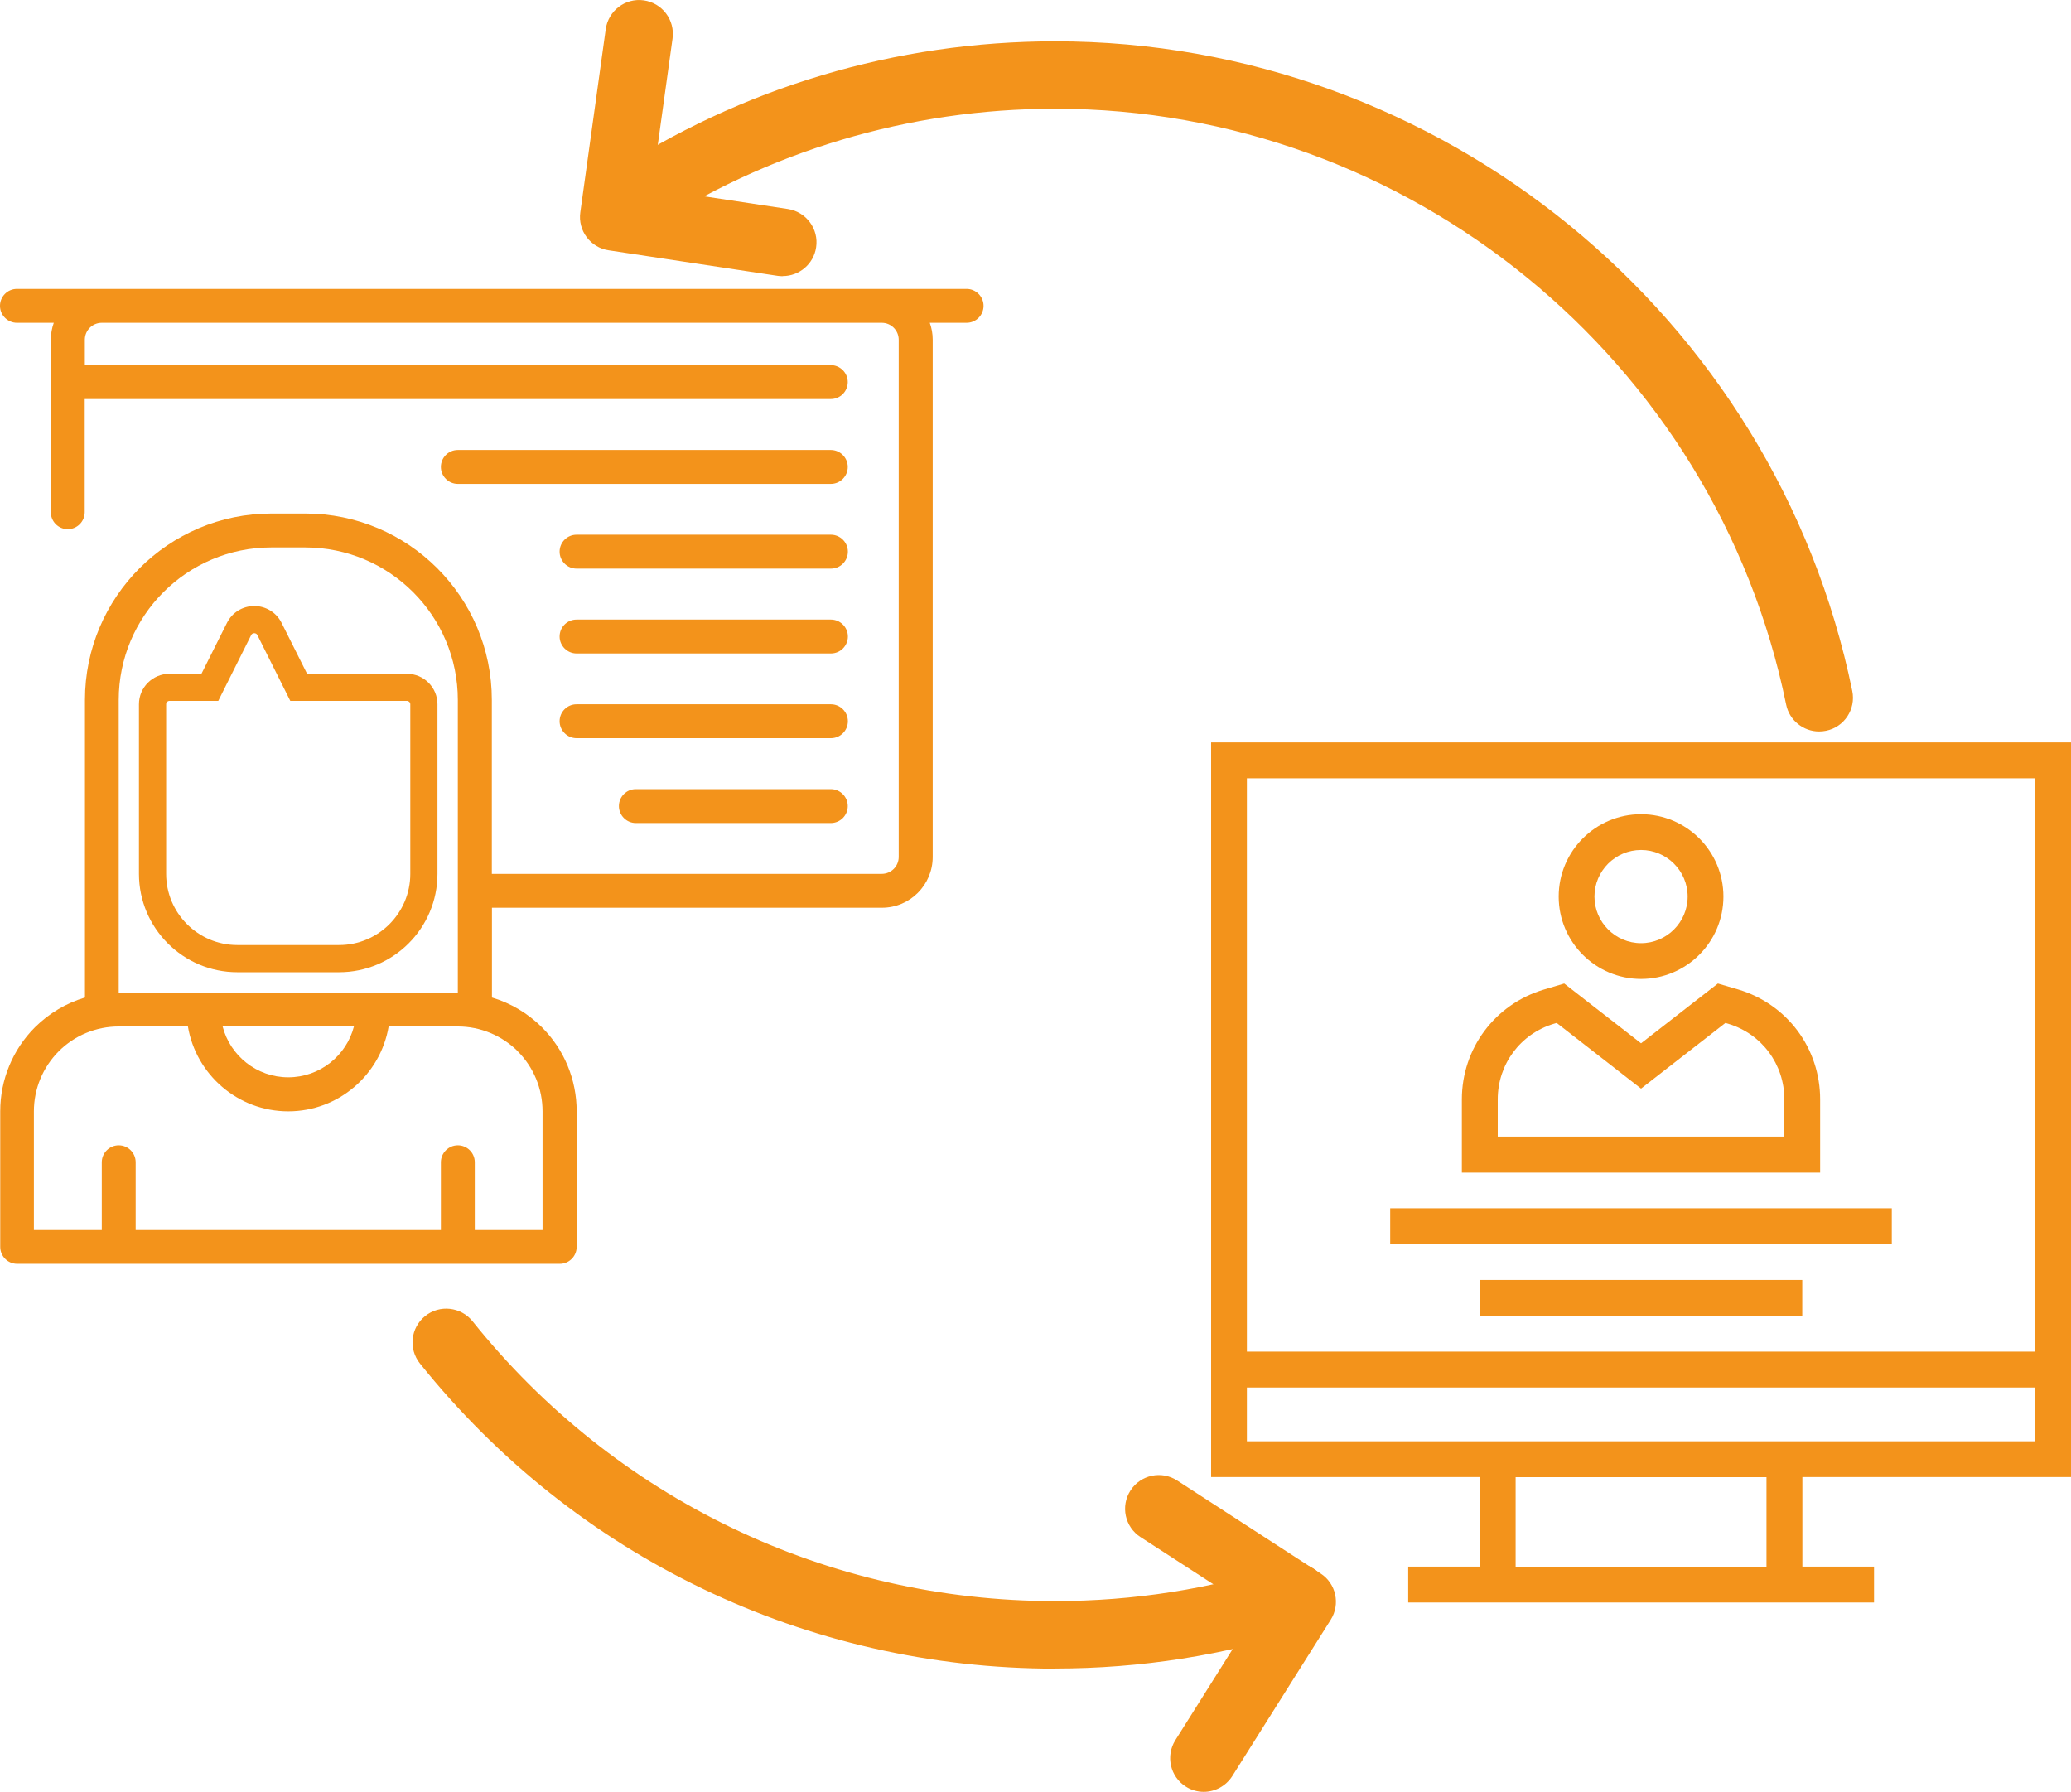
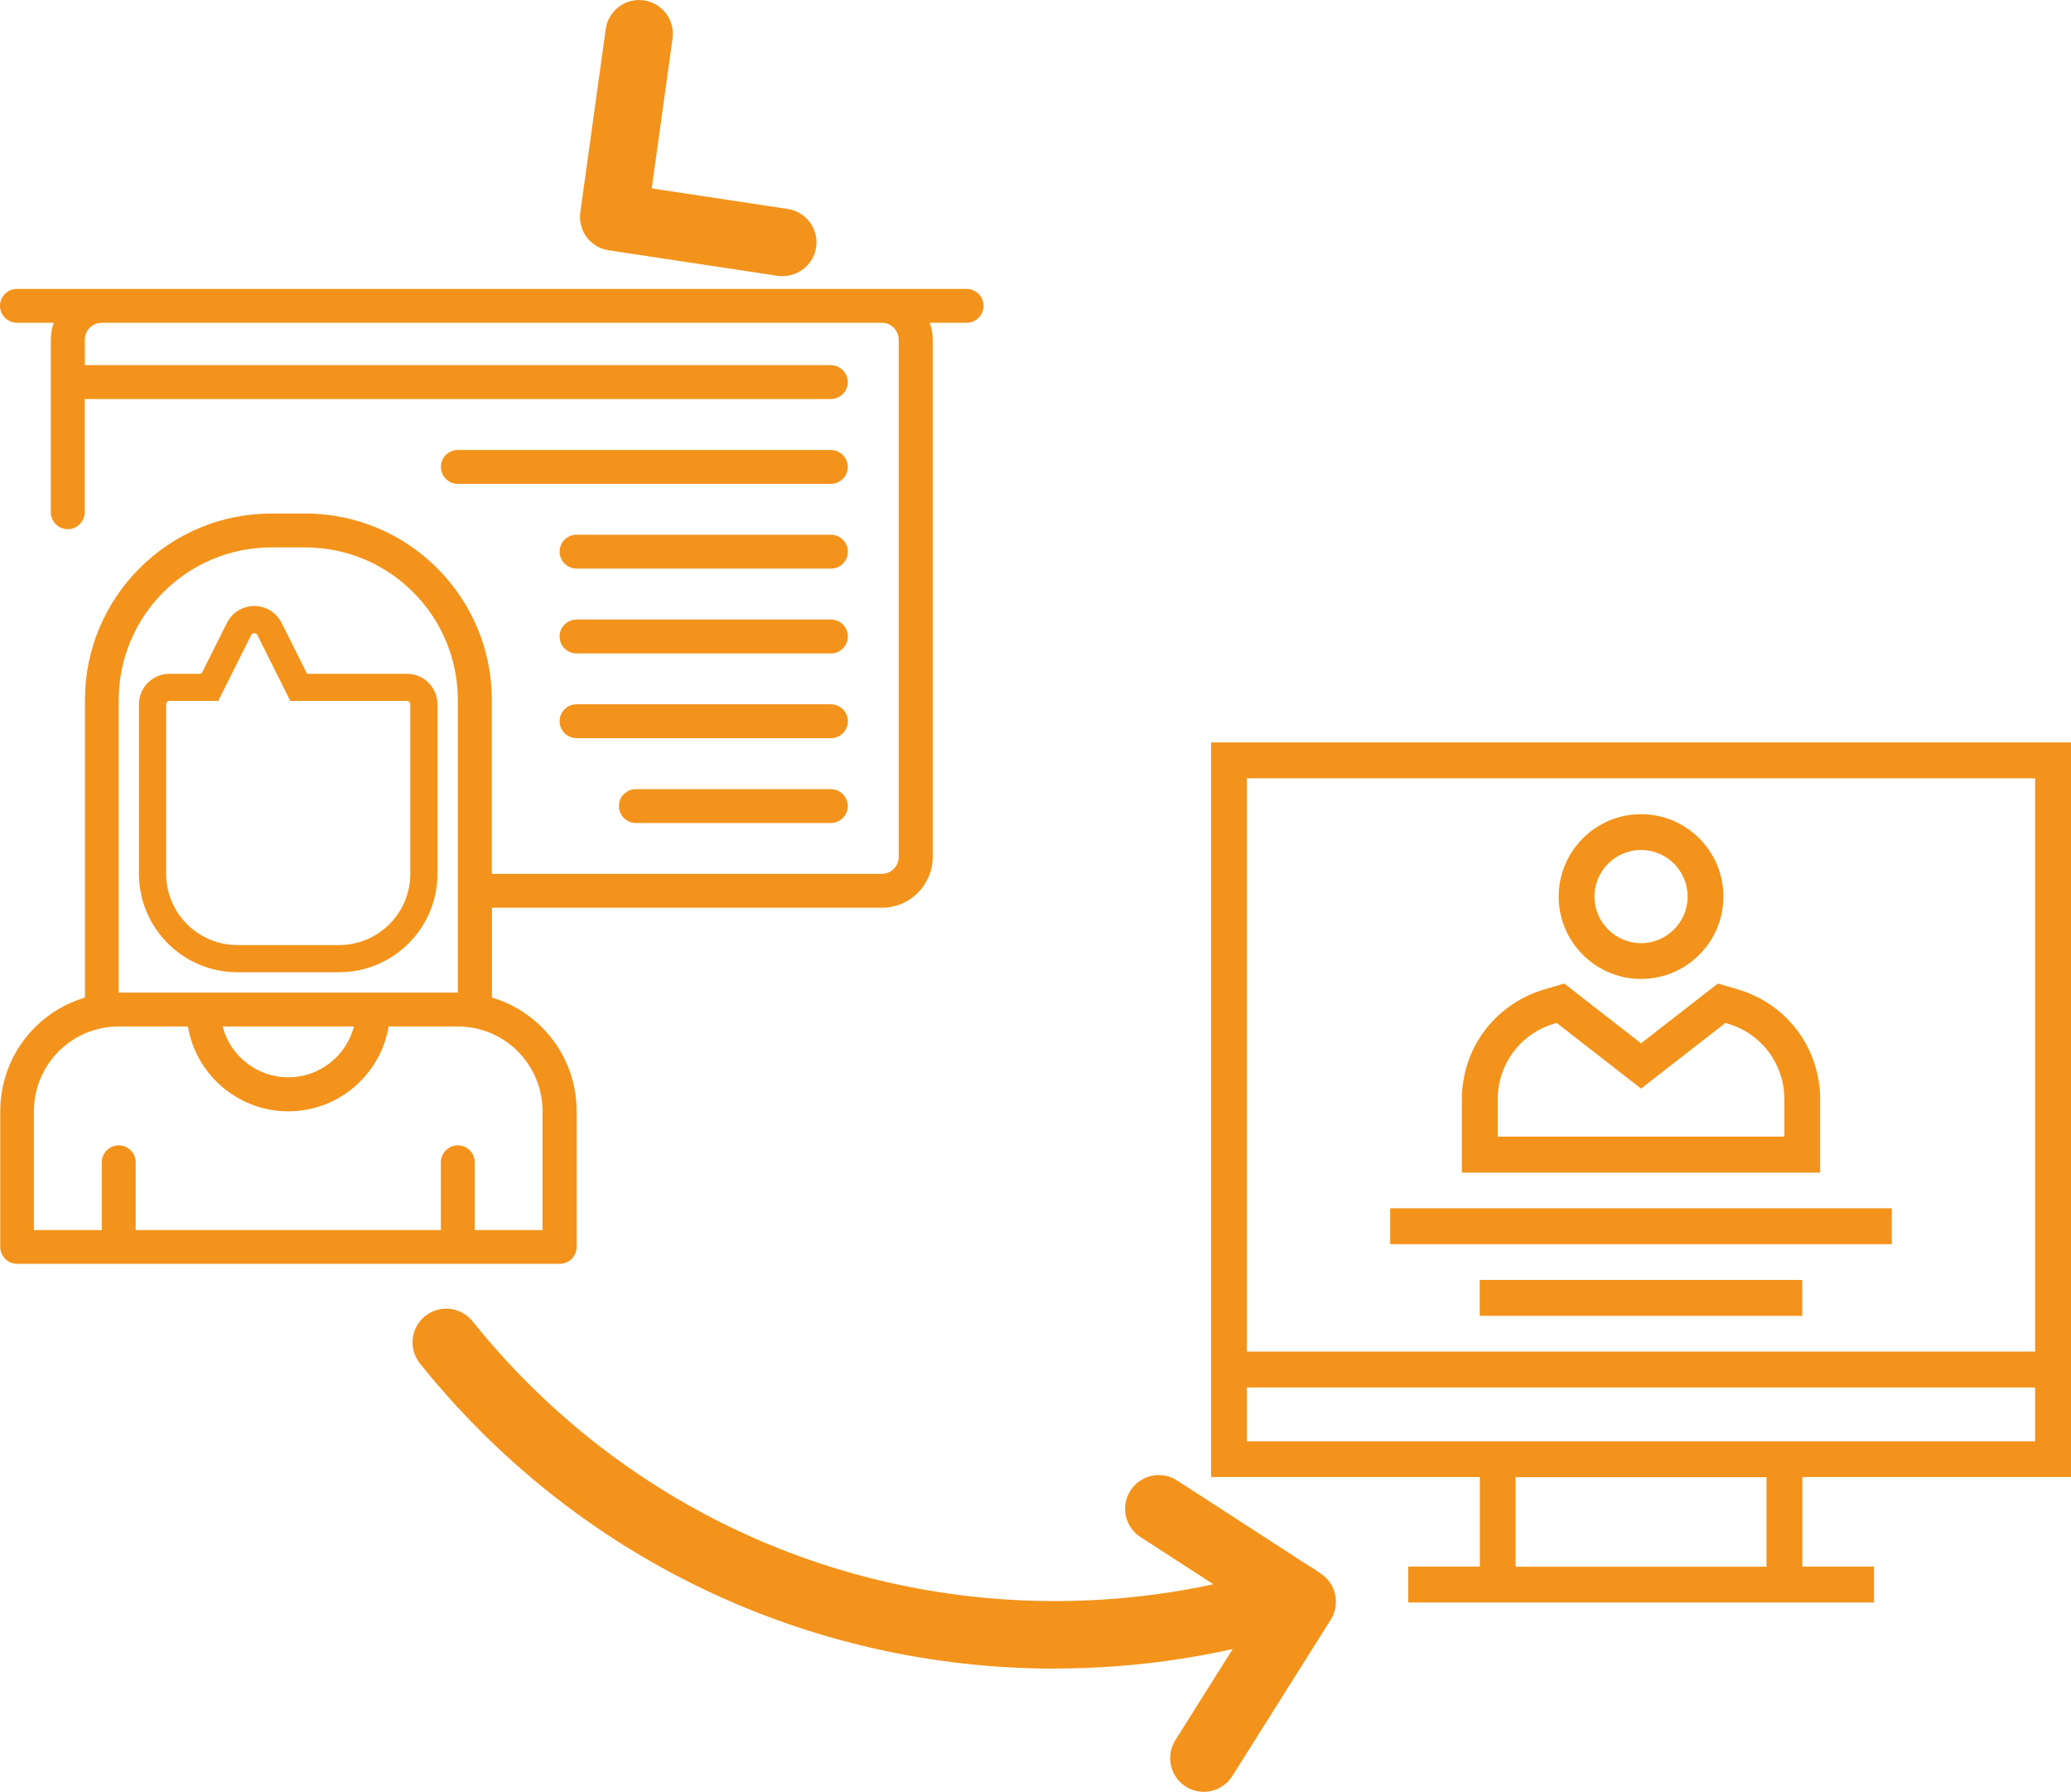
<svg xmlns="http://www.w3.org/2000/svg" id="Livello_1" data-name="Livello 1" viewBox="0 0 176.01 152.27">
  <defs>
    <style>
      .cls-1 {
        fill: #f3931b;
      }
    </style>
  </defs>
  <g>
    <path class="cls-1" d="M28.82,82.62h-8.65c-4.61,0-8.36-3.75-8.36-8.36v-14.41c0-1.43,1.16-2.59,2.59-2.59h2.72l2.17-4.33c.44-.88,1.33-1.43,2.32-1.43s1.88.55,2.32,1.43l2.17,4.33h8.49c1.43,0,2.59,1.16,2.59,2.59v14.41c0,4.61-3.75,8.36-8.36,8.36ZM14.41,59.56c-.16,0-.29.13-.29.29v14.41c0,3.34,2.72,6.05,6.05,6.05h8.65c3.34,0,6.05-2.72,6.05-6.05v-14.41c0-.16-.13-.29-.29-.29h-9.91l-2.8-5.6c-.1-.2-.42-.2-.52,0l-2.8,5.6h-4.14Z" />
    <path class="cls-1" d="M54.04,69.94h16.57c.8,0,1.44-.65,1.44-1.44s-.65-1.44-1.44-1.44h-16.57c-.8,0-1.44.65-1.44,1.44s.65,1.44,1.44,1.44Z" />
    <path class="cls-1" d="M49,62.73h21.62c.8,0,1.44-.65,1.44-1.44s-.65-1.44-1.44-1.44h-21.62c-.8,0-1.44.65-1.44,1.44s.65,1.44,1.44,1.44Z" />
    <path class="cls-1" d="M49,55.53h21.62c.8,0,1.44-.65,1.44-1.44s-.65-1.44-1.44-1.44h-21.62c-.8,0-1.44.65-1.44,1.44s.65,1.44,1.44,1.44Z" />
    <path class="cls-1" d="M49,48.32h21.62c.8,0,1.44-.65,1.44-1.44s-.65-1.44-1.44-1.44h-21.62c-.8,0-1.44.65-1.44,1.44s.65,1.44,1.44,1.44Z" />
    <path class="cls-1" d="M38.91,41.12h31.7c.8,0,1.44-.65,1.44-1.44s-.65-1.44-1.44-1.44h-31.7c-.8,0-1.44.65-1.44,1.44s.65,1.44,1.44,1.44Z" />
    <path class="cls-1" d="M82.14,24.55H1.44c-.8,0-1.44.65-1.44,1.44s.65,1.44,1.44,1.44h3.13c-.16.45-.25.94-.25,1.44v14.66c0,.8.65,1.44,1.44,1.44s1.44-.65,1.44-1.44v-9.62h63.41c.8,0,1.44-.65,1.44-1.44s-.65-1.44-1.44-1.44H7.21v-2.16c0-.8.65-1.44,1.44-1.44h66.29c.8,0,1.44.65,1.44,1.44v43.95c0,.8-.65,1.44-1.44,1.44h-33.14v-14.77c0-8.75-7.1-15.85-15.85-15.85h-2.88c-8.75,0-15.85,7.1-15.85,15.85v25.28c-1.59.47-3.05,1.34-4.25,2.53-1.89,1.89-2.95,4.46-2.95,7.13v11.53c0,.8.65,1.44,1.44,1.44h46.11c.8,0,1.44-.65,1.44-1.44v-11.53c0-2.68-1.06-5.24-2.95-7.13-1.2-1.19-2.66-2.06-4.25-2.53v-7.63h33.14c2.39,0,4.32-1.94,4.32-4.32V28.87c0-.51-.09-.99-.25-1.44h3.13c.8,0,1.44-.65,1.44-1.44s-.65-1.44-1.44-1.44ZM10.09,59.49c0-7.16,5.81-12.97,12.97-12.97h2.88c7.16,0,12.97,5.81,12.97,12.97v24.86H10.09v-24.86ZM30.08,87.23c-.64,2.48-2.9,4.32-5.58,4.32s-4.94-1.84-5.58-4.32h11.17ZM44,89.34c1.35,1.35,2.11,3.18,2.11,5.1v10.09h-5.76v-5.76c0-.8-.65-1.44-1.44-1.44s-1.44.65-1.44,1.44v5.76H11.53v-5.76c0-.8-.65-1.44-1.44-1.44s-1.44.65-1.44,1.44v5.76H2.88v-10.09c0-1.91.76-3.74,2.11-5.1,1.35-1.35,3.18-2.11,5.1-2.11h5.88c.69,4.09,4.25,7.21,8.53,7.21s7.84-3.12,8.53-7.21h5.88c1.91,0,3.74.76,5.1,2.11Z" />
  </g>
  <g>
    <path class="cls-1" d="M176.01,125.52v-62.43h-73.08v62.43h22.84v7.61h-6.09v3.05h39.59v-3.05h-6.09v-7.61h22.84ZM105.97,66.14h66.99v48.72h-66.99v-48.72ZM150.13,133.14h-21.32v-7.61h21.32v7.61ZM105.97,122.48v-4.57h66.99v4.57h-66.99Z" />
    <path class="cls-1" d="M139.47,69.19c-3.86,0-7,3.14-7,7s3.14,7,7,7,7-3.14,7-7c0-3.86-3.14-7-7-7ZM139.47,80.15c-2.18,0-3.96-1.78-3.96-3.96s1.78-3.96,3.96-3.96,3.96,1.78,3.96,3.96-1.78,3.96-3.96,3.96Z" />
    <path class="cls-1" d="M147.74,84.09l-1.74-.51-6.53,5.08-6.53-5.08-1.75.52c-4.15,1.25-6.95,5-6.95,9.33v6.22h30.45v-6.22c0-4.34-2.79-8.09-6.95-9.34ZM151.65,96.59h-24.36v-3.17c0-2.98,1.92-5.56,4.77-6.42l.24-.07,7.17,5.58,7.17-5.58.24.07c2.85.86,4.77,3.44,4.77,6.42v3.17Z" />
    <rect class="cls-1" x="125.76" y="108.77" width="27.41" height="3.05" />
    <rect class="cls-1" x="118.15" y="102.68" width="42.63" height="3.05" />
  </g>
  <path class="cls-1" d="M89.67,141.8c-21.09,0-40.77-9.45-53.98-25.93-.99-1.24-.79-3.04.44-4.03,1.23-.99,3.04-.79,4.03.44,12.11,15.11,30.16,23.78,49.5,23.78,6.68,0,13.26-1.03,19.55-3.07,1.51-.49,3.12.34,3.61,1.84.49,1.51-.34,3.12-1.84,3.61-6.86,2.22-14.03,3.35-21.31,3.35Z" />
-   <path class="cls-1" d="M154.6,62.16c-1.33,0-2.53-.94-2.8-2.29-6-29.34-32.13-50.63-62.12-50.63-12.43,0-24.47,3.6-34.81,10.4-1.32.87-3.1.5-3.97-.82-.87-1.32-.5-3.1.82-3.97,11.28-7.42,24.41-11.34,37.96-11.34,32.7,0,61.19,23.22,67.74,55.21.32,1.55-.68,3.07-2.23,3.38-.19.04-.39.06-.58.06Z" />
  <path class="cls-1" d="M102.31,152.27c-.52,0-1.05-.14-1.52-.44-1.34-.84-1.74-2.61-.9-3.95l6.86-10.9-9.82-6.36c-1.33-.86-1.71-2.63-.85-3.96s2.63-1.71,3.96-.85l12.19,7.9c1.32.85,1.7,2.61.87,3.93l-8.37,13.29c-.55.86-1.48,1.34-2.43,1.34Z" />
  <path class="cls-1" d="M66.52,23.47c-.14,0-.29-.01-.43-.03l-14.36-2.17c-1.55-.23-2.63-1.67-2.41-3.23l2.16-15.56c.22-1.57,1.66-2.67,3.23-2.45,1.57.22,2.66,1.66,2.45,3.23l-1.77,12.75,11.57,1.75c1.56.24,2.64,1.7,2.4,3.26-.21,1.42-1.44,2.44-2.83,2.44Z" />
</svg>